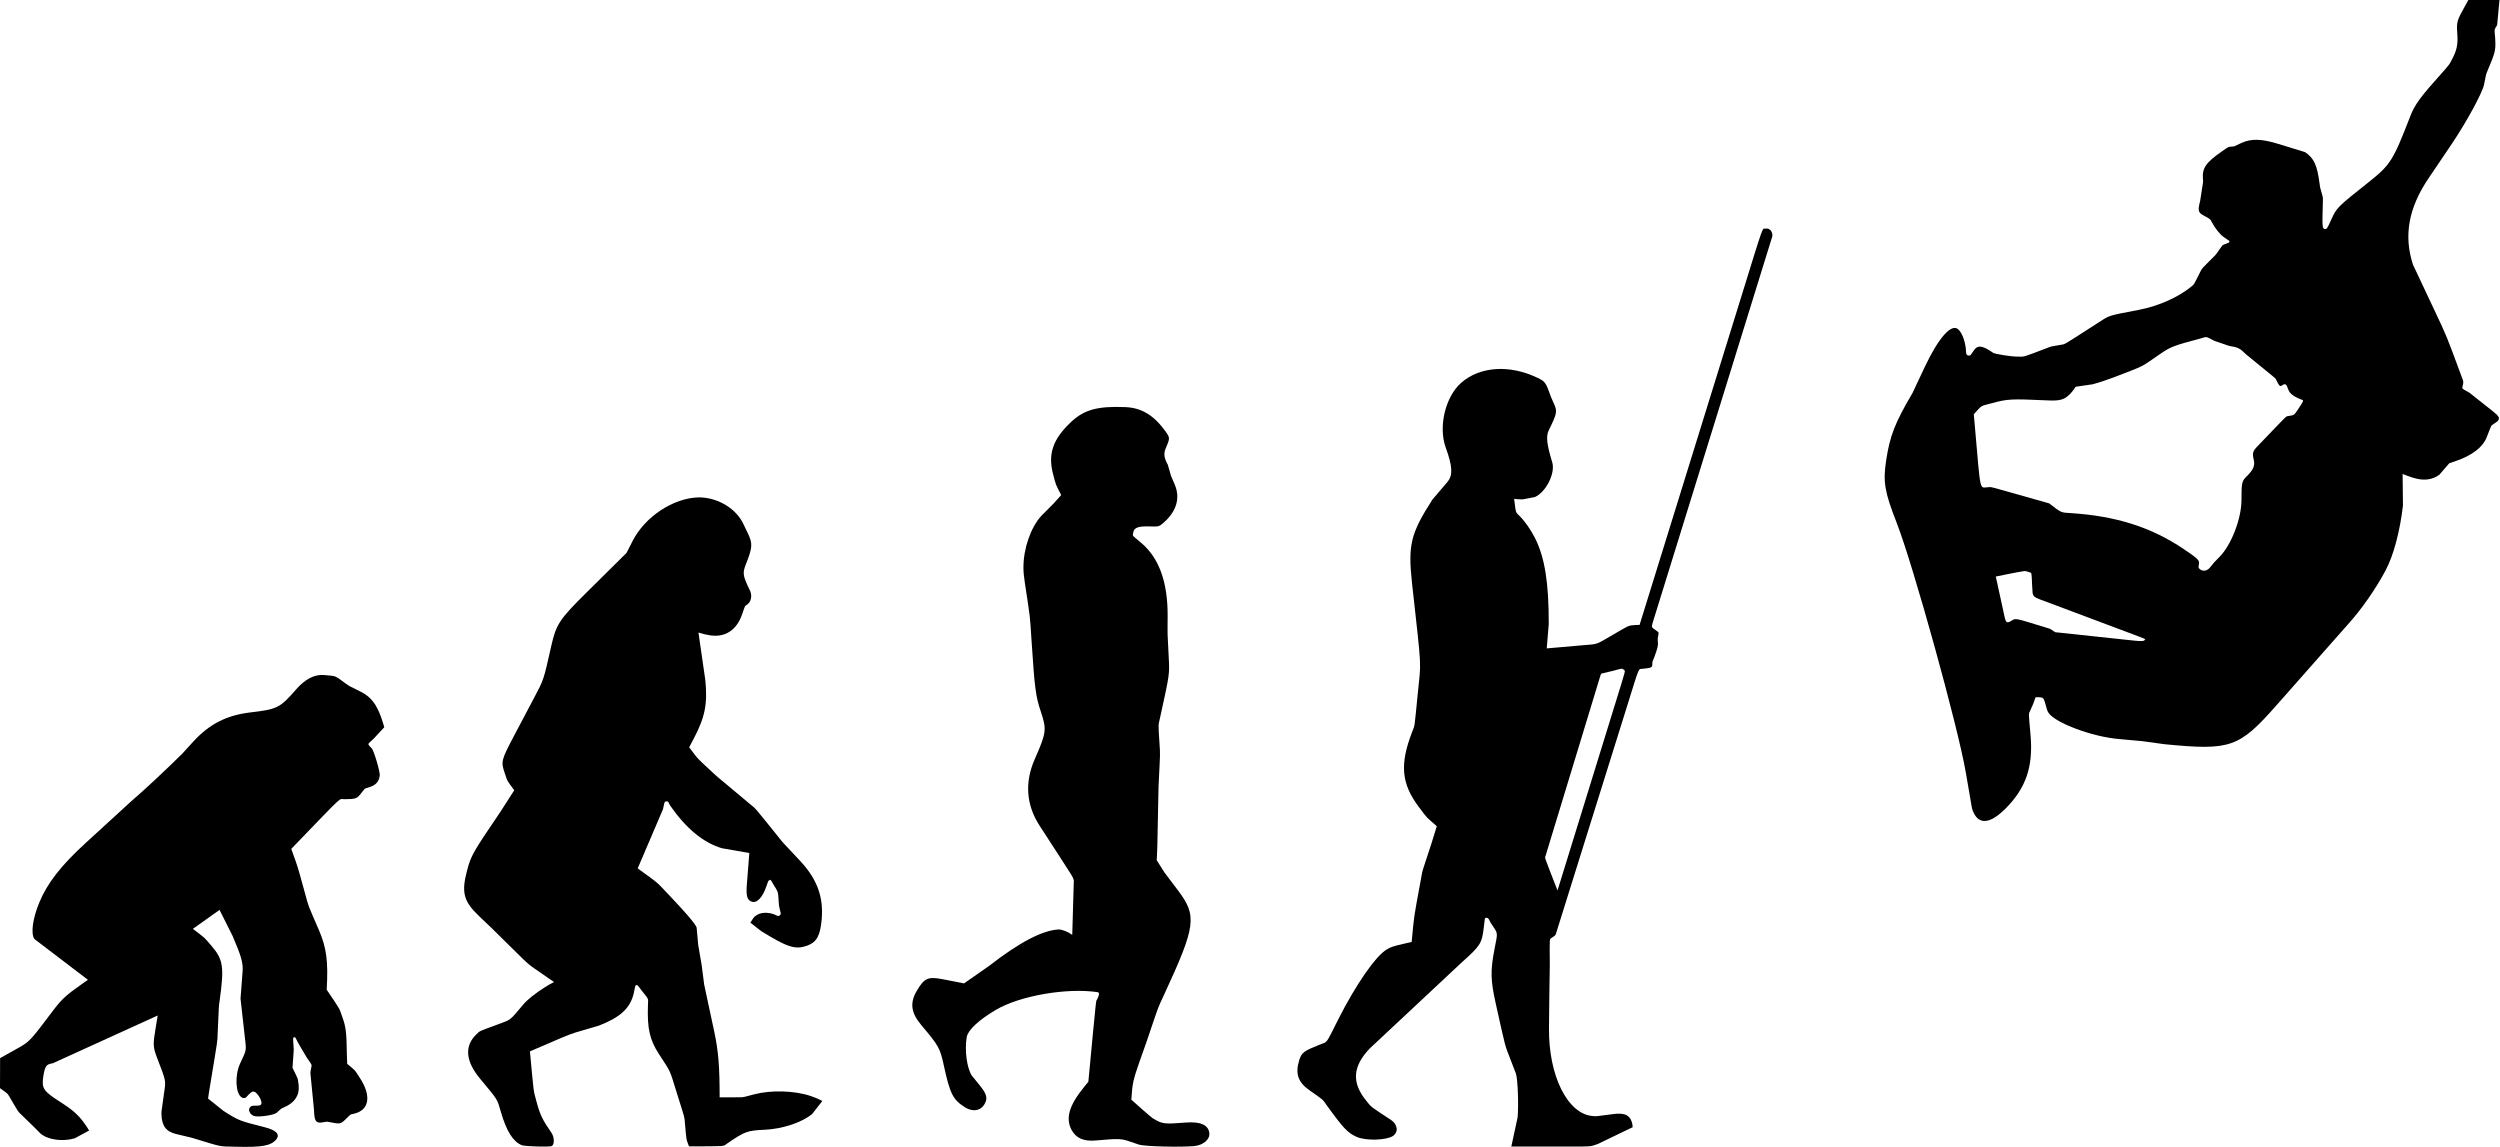
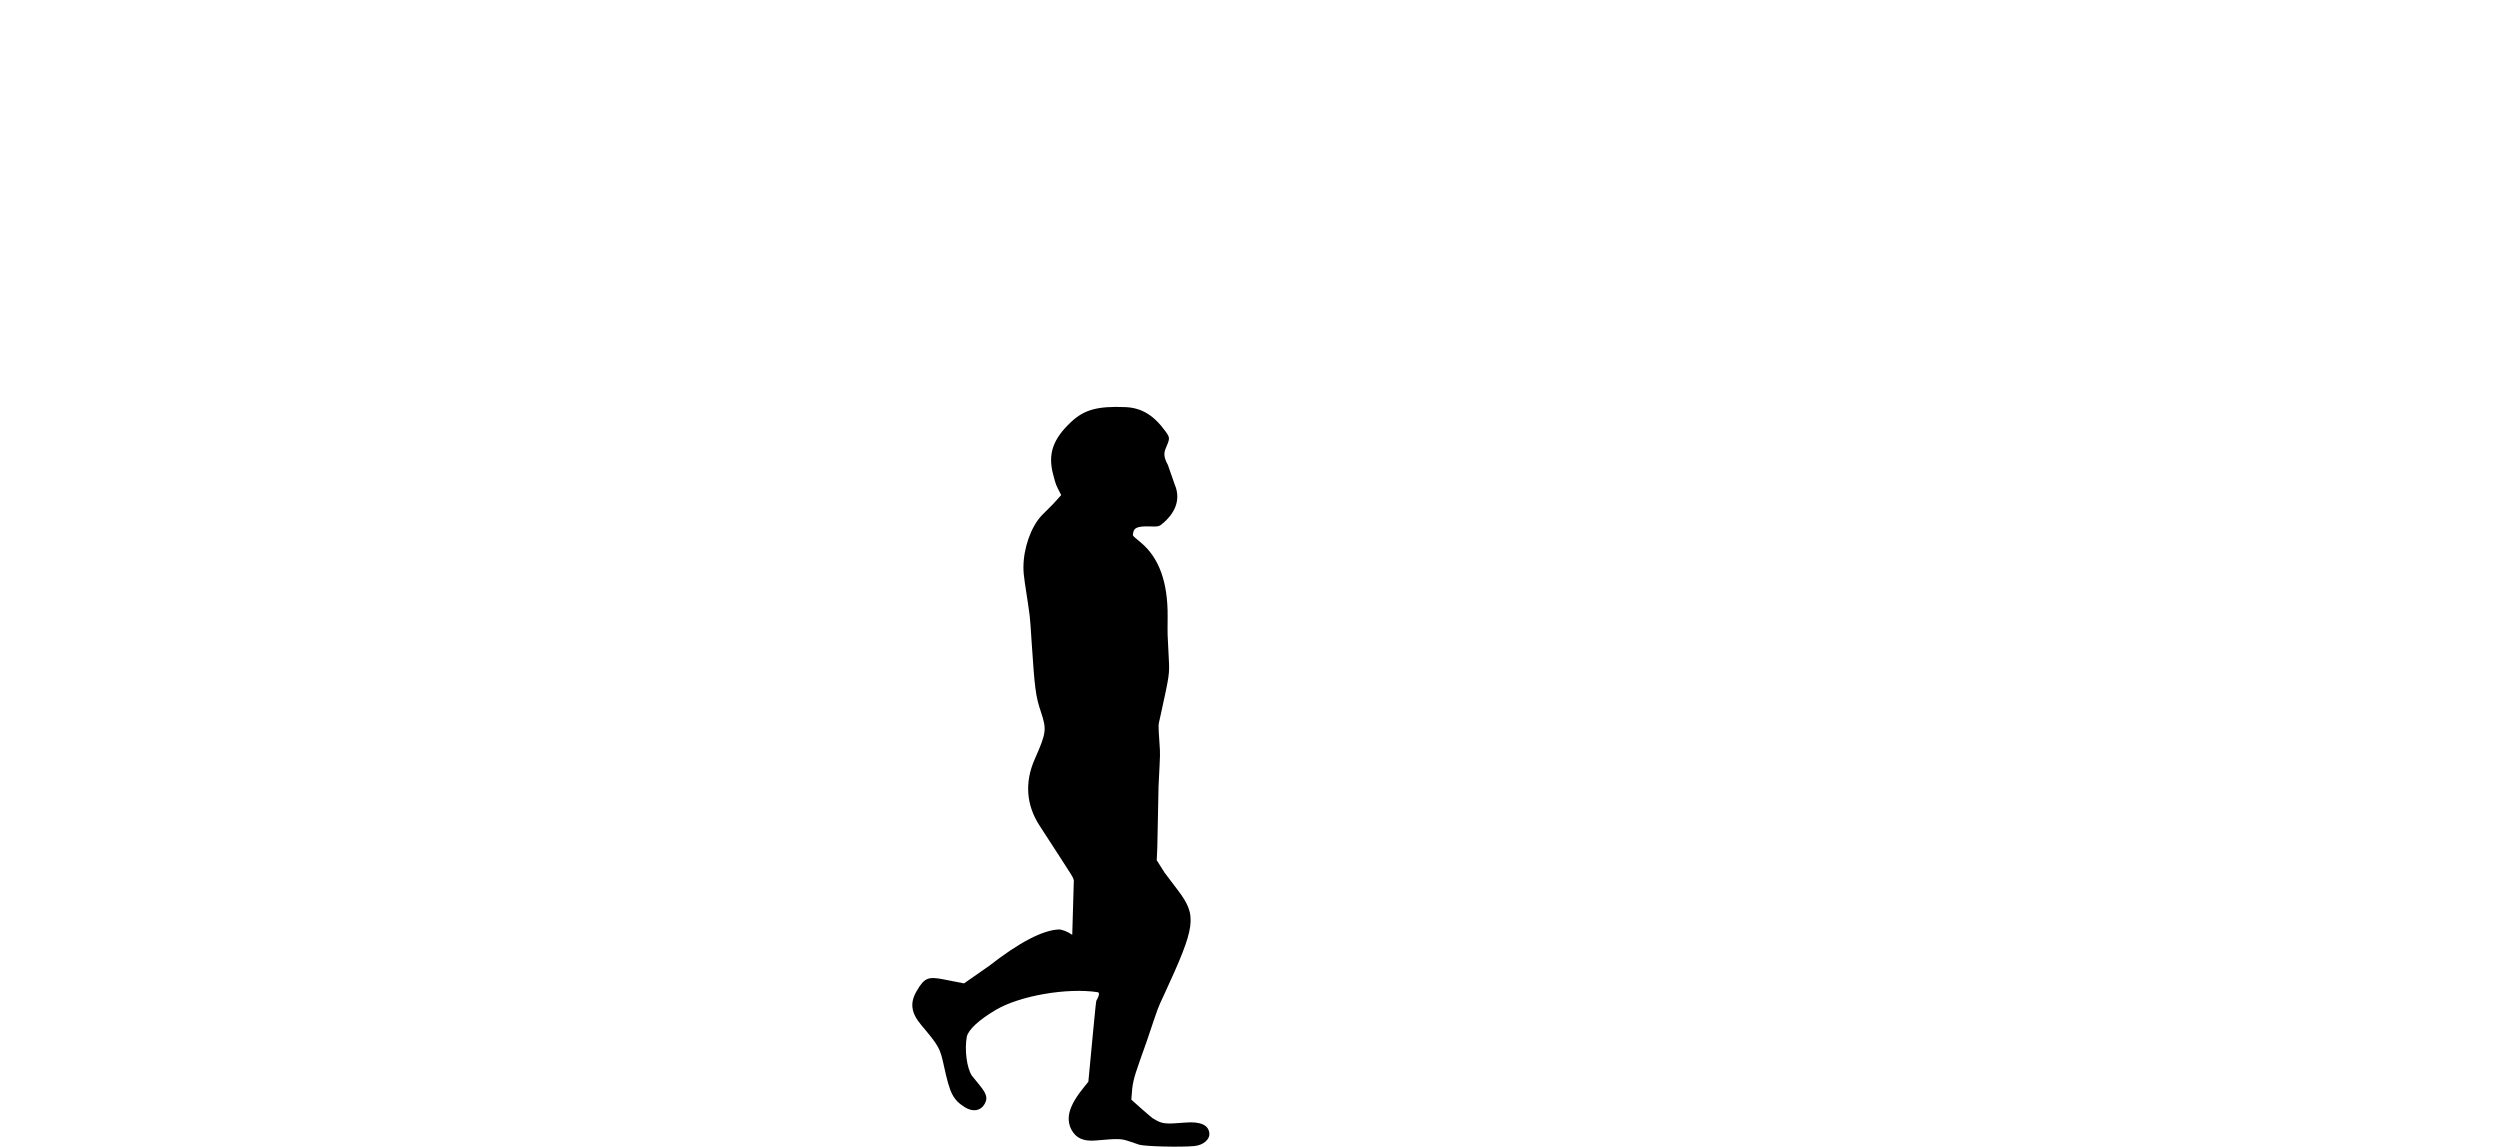
<svg xmlns="http://www.w3.org/2000/svg" xml:space="preserve" shape-rendering="geometricPrecision" text-rendering="geometricPrecision" image-rendering="optimizeQuality" fill-rule="evenodd" clip-rule="evenodd" viewBox="0 0 998 458">
  <g id="Layer_1">
-     <path fill="#000000" d="M149.06,294.99 L149.06,294.99 C146.61,297.24 146.83,296.82 147.55,297.87 C147.66,298.04 147.55,297.93 148.35,298.66 C149.23,299.51 151.78,308.11 151.61,309.64 C151.17,312.42 149.8,313.68 146.21,314.63 C145.5,314.87 145.85,314.51 143.75,317.19 C142.42,318.82 141.75,319.02 137.41,319.04 C135.06,319.12 137.83,316.54 118,337.08 C117.02,338.1 117.27,337.85 116.28,338.87 C119.24,347.16 118.45,344.64 121.74,356.54 C123.37,362.43 122.57,360.32 127.31,371.29 C130.35,378.36 131.07,383.8 130.42,395.09 C136.15,403.62 135.25,402.04 136.71,406.13 C138.09,410.01 138.34,412.08 138.47,421.05 C138.49,422.39 138.53,423.34 138.6,424.69 C142.19,427.69 141.45,426.85 143.79,430.51 C148.37,437.67 147.36,443.23 141.22,444.62 C139.65,444.98 140.16,444.62 137.69,447.09 C135.86,448.76 135.81,448.77 131.12,447.87 C130.28,447.74 130.68,447.71 128.36,448.11 C126.07,448.37 125.49,447.42 125.36,443.2 L123.91,428.37 C123.99,427.43 123.97,427.53 124.25,426.19 C124.48,424.89 124.72,425.45 122.53,422.29 C119.92,417.98 118.69,415.82 118.09,414.5 C117.91,414.13 117.71,414.01 117.44,414.11 C116.91,414.31 116.94,413.7 117.22,418.35 C117.28,419.26 117.34,418.12 116.77,426.28 C119.16,431.14 118.81,430.17 119.22,433.12 C119.65,437.16 117.75,440.13 113.55,441.98 C112.1,442.61 112.55,442.29 110.44,444.23 C109.26,445.22 102.81,446.1 101.29,445.47 C99.7,444.8 98.93,443.05 99.8,442.04 C100.33,441.41 100.62,441.35 102.9,441.38 C104,441.34 104.42,440.99 104.39,440.16 C104.33,438.78 102.51,436.04 101.5,435.82 C100.64,435.63 100.24,435.9 98.28,438.01 C97.85,438.46 97.15,438.48 96.48,438.08 C94.02,436.6 93.67,429.33 95.82,424.63 C98.62,418.53 98.4,419.98 97.58,412.6 L96.02,398.67 C96.5,392.4 96.39,393.97 96.85,387.69 C97.1,384.45 96.29,381.64 92.84,373.6 L87.64,363.23 L76.99,370.8 C82.26,374.82 81.21,373.88 84.29,377.43 C89.15,383.04 89.57,385.84 87.64,399.76 C87.33,402.04 87.43,400.23 86.89,412.5 C86.73,416.37 87.22,412.99 83.41,436.15 C83.27,437.05 83.18,437.65 83.06,438.55 L89.2,443.46 C95.19,447.3 95.47,447.41 105.59,449.97 C110.21,451.14 111.81,452.74 110.37,454.76 C108.15,457.43 104.69,458.06 93.8,457.77 C87.05,457.59 89.29,458.06 76.52,454.18 L70.26,452.69 C66.28,451.74 64.55,449.38 64.46,444.77 C64.46,443.53 64.31,444.73 65.49,436.36 C66.23,431.13 66.39,431.91 62.75,422.39 C61.03,417.87 61,417.12 62.23,409.76 C62.64,407.27 62.54,407.89 62.96,405.38 C39,416.29 44.99,413.56 21.02,424.48 C18.48,424.84 18,425.5 17.3,429.58 C16.56,434.6 17.23,435.58 24.76,440.35 C28.5,442.71 31.1,444.98 33.11,447.64 C34.08,448.92 34.77,449.94 35.58,451.3 L29.8,454.43 C24.72,455.87 18.81,454.97 15.98,452.33 L13.63,449.95 L8.55,445.01 C7.09,443.58 7.68,444.46 4.4,438.89 C2.88,436.29 3.42,436.87 0.6,434.82 C0.31,434.61 0.31,434.61 -0,434.4 C0.02,427.55 0.02,429.26 0.04,422.4 L6.93,418.55 C11.81,415.82 12.05,415.57 20.91,403.78 C24.51,398.99 26.27,397.34 32.39,393.04 L35.1,391.14 L13.72,374.84 C12.22,372.63 13.06,366.57 15.74,360.15 C18.97,352.43 24.44,345.43 34.25,336.46 C44.51,327.08 41.95,329.43 52.2,320.03 C57.03,315.92 66.28,307.29 72.75,300.88 C75.29,298.07 74.65,298.77 77.22,295.98 C83.61,289.02 90.47,285.53 99.92,284.4 C110.8,283.11 111.7,282.65 118.28,275.13 C121.81,271.1 125.62,269.14 129.3,269.47 C134.49,269.94 133.34,269.48 138.11,272.95 C139.6,273.99 138.77,273.54 143.96,276.11 C148.04,278.13 150.38,281.14 152.33,286.87 C152.77,288.16 153.05,289.05 153.4,290.32 L149.06,294.99 L149.06,294.99 z" />
-     <path fill="#000000" d="M319.84,344.12 L319.84,344.13 C326.28,351.2 328.81,358.29 328.01,367.06 C327.42,373.59 326.03,376.09 322.2,377.52 C317.45,379.18 314.42,378.22 303.82,371.67 L299.56,368.33 C301.26,365.64 300.83,366.11 302.58,365.03 C304.52,364.02 307.76,364.22 310.07,365.49 C310.7,365.84 311.33,365.63 311.6,364.99 C311.74,364.66 311.81,365.06 311.11,362.2 C310.94,361.42 310.99,361.96 310.75,358.41 C310.59,356.02 310.55,355.9 308.83,353.24 C307.44,350.81 307.72,351.05 306.93,351.54 C306.64,351.71 306.81,351.33 305.8,354.2 C304.45,358.05 302.3,360.42 300.49,360.05 C298.36,359.61 297.76,357.89 298.13,353.24 L299.13,340.53 L288.16,338.61 C280.74,336.38 273.93,330.77 267.58,321.66 C267.33,321.29 267.42,321.46 266.92,320.43 C266.68,319.93 266.45,319.82 265.91,319.94 C265.23,320.11 265.41,319.66 264.66,323.04 L254.57,346.66 C263.39,353.07 261.63,351.59 266.86,357.07 C273.58,364.11 277.64,368.87 278.09,370.26 L278.73,377.25 L280.09,385.18 C280.67,389.67 280.53,388.55 281.11,393.04 C283.45,403.86 282.87,401.15 285.16,411.98 C286.79,419.62 287.29,425.87 287.28,438.07 L296.23,438.03 C297.43,437.84 296.75,438.01 301.03,436.87 C307.76,435.08 317.21,435.35 323.6,437.52 C325.31,438.09 326.67,438.67 328.28,439.51 L324.28,444.62 C320.46,447.98 312.43,450.68 305.35,450.99 C298.31,451.3 297.26,451.69 290.26,456.52 C288.43,457.72 290.6,457.56 275.04,457.63 C273.85,454.36 274.09,455.72 273.4,448.1 C273.18,445.65 273.63,447.31 270.26,436.54 C267.07,426.34 268.11,428.61 262.96,420.64 C259.34,415.02 258.34,410.54 258.66,401.27 C258.77,398.35 259.11,399.17 256.23,395.53 C254.25,392.86 254.33,392.92 253.6,393.58 L253,396.51 C251.6,402.43 247.74,406.04 239.24,409.37 C233.79,410.97 235.15,410.57 229.71,412.18 C227.54,412.82 223.18,414.63 211.55,419.71 C213.22,437.62 212.85,434.73 214.21,439.9 C215.54,444.93 216.63,447.18 220.16,452.23 C221.32,453.99 221.4,456.83 220.3,457.49 C219.57,457.93 209.63,457.67 208.29,457.17 C204.79,455.72 202.18,451.55 199.97,443.92 C198.41,438.55 198.95,439.41 191.69,430.67 C185.84,423.64 185.32,417.62 190.13,412.95 C191.83,411.38 190.55,411.97 199.07,408.82 C204.07,406.97 203.5,407.43 208.85,401.05 C210.51,399.06 213.55,396.63 217.54,394.09 C218.8,393.29 219.84,392.7 221.17,392.03 L212.36,385.94 C209.39,383.53 211.69,385.74 196.25,370.48 L191.28,365.75 C185.08,359.83 184.13,356.32 186.42,347.64 C188.03,341.52 188.61,340.51 199.74,324.11 L205.29,315.46 C202.18,311.26 202.71,312.2 201.57,308.86 C199.88,303.94 199.96,303.66 205.79,292.62 L213.24,278.52 C217.13,271.15 216.94,271.74 220.06,257.89 C222.02,249.2 223.3,247.25 234.26,236.41 L250.1,220.73 L252.55,215.94 C257.51,206.21 268.8,198.78 278.97,198.55 C286.64,198.56 294.09,203.11 296.93,209.54 L298.54,212.88 C300.54,217.05 300.44,218.51 297.66,225.5 C296.38,228.92 296.53,229.83 299.42,235.82 C300.34,237.84 299.84,240.26 298.27,241.35 C297.24,242.07 297.53,241.51 296.25,245.24 C294.04,251.65 289.35,254.64 283.19,253.58 C281.61,253.31 280.37,253.01 278.82,252.52 L281.55,271.38 C282.53,280.87 281.46,286.31 276.9,294.94 C276.7,295.31 275.3,297.96 275.11,298.32 C279.16,303.63 277.61,302 286.02,309.79 L298.95,320.61 C302.14,323.27 300.41,321.28 311.02,334.47 C312.68,336.54 311.51,335.26 319.23,343.47 L319.84,344.12 L319.84,344.12 z" />
-     <path fill="#000000" d="M408.55,226.17 L408.56,226.35 C408.59,218.87 411.48,210.57 415.68,205.94 L420.54,201.06 L423.63,197.63 C421.21,192.87 421.67,194.05 420.42,189.41 C418.24,181.28 420.29,175.28 427.6,168.43 C432.82,163.53 438.21,162.06 449.23,162.52 C455.81,162.79 460.71,165.81 465.5,172.52 C467.08,174.84 467.07,174.99 465.25,179.25 C464.48,181.18 464.74,182.93 466.21,185.58 C466.93,188.1 466.75,187.47 467.47,189.99 L468.94,193.41 C471.21,198.68 469.75,203.93 464.78,208.42 C462.57,210.33 462.8,210.27 458.23,210.13 C454.16,210.09 452.68,210.72 452.38,212.63 C452.15,214.03 451.71,213.46 455.45,216.6 C462.7,222.68 466.22,232.39 466.12,246.06 C466.07,254.36 466.01,252.03 466.55,262.32 C466.91,269.24 466.98,268.78 463.16,286.21 C462.31,290.05 462.36,288.56 462.86,296.63 C463.17,301.72 463.22,299.26 462.49,313.87 C462.21,327.74 462.28,324.28 462,338.15 L461.77,343.41 L464.92,348.39 L470.2,355.37 C477.96,365.64 477.45,369.53 464.68,397.14 C461.95,403.06 462.92,400.45 457.88,415.38 C456.25,419.96 456.66,418.82 455.04,423.4 C452.34,431.1 452.04,432.44 451.63,438.99 C453.33,440.59 459.66,446.1 460.11,446.37 C463.94,448.72 464.65,448.82 473.41,448.12 C479.28,447.66 482.48,449.13 482.77,452.42 C482.99,454.92 480.3,457.18 476.71,457.51 C471.19,458.01 457.36,457.67 454.8,456.97 C452.8,456.28 453.3,456.45 451.29,455.78 C447.43,454.48 446.88,454.46 437.39,455.28 C432.51,455.7 429.55,454.37 427.7,450.94 C425.31,446.25 426.85,441.17 432.88,433.79 C433.78,432.69 433.55,432.97 434.47,431.84 C437.93,395.32 437.43,400.04 438.02,398.87 C438.89,397.14 438.94,396.23 438.19,396.08 C425.92,394.23 407.14,397.48 397.56,403.13 C390.84,407.09 386.57,411.04 385.95,413.85 C384.99,419.06 385.95,426.4 387.98,429.42 L391.21,433.4 C393.54,436.27 394.16,437.99 393.51,439.73 C392.16,443.3 388.77,444.22 385.15,442 C380.42,438.97 379.21,436.58 376.83,425.59 C375.26,418.35 374.84,417.6 367.81,409.25 C363.68,404.35 363.14,400.41 365.93,395.63 C368.96,390.42 370.46,389.75 376.47,390.93 L384.84,392.57 L394.76,385.65 C406.95,376.15 416.22,371.31 422.73,371.04 C424.07,371.05 426.56,372.07 428.04,373.21 C428.4,360.79 428.31,363.89 428.67,351.47 C428.04,349.6 429.99,352.73 414.98,329.57 C409.65,321.34 409,312.27 413.07,303.06 C417.73,292.51 417.89,291.22 415.5,284.08 C413.44,277.93 413.06,275.03 411.8,255.9 C411.05,244.63 411.43,247.93 409.13,232.76 C408.71,229.99 408.55,228.19 408.55,226.17 L408.55,226.17 z" />
-     <path fill="#000000" d="M612.75,214.74 L612.75,214.74 C616.69,222.56 618.29,232.56 618.26,249.13 L617.46,258.84 L631.32,257.63 C638.34,257.02 636.56,257.61 643.76,253.47 C651.09,249.24 649.78,249.81 652.97,249.5 C653.59,249.46 653.88,249.45 654.52,249.47 C677.46,175.47 671.73,193.97 694.65,119.97 C704.72,87.49 703.24,91.59 704.99,91.26 C706.46,90.98 707.75,92.56 707.51,94.34 L659.75,248.59 C659.21,250.47 659.12,250.27 661.28,251.79 C662.34,252.66 662.27,252.24 661.76,254.75 L661.86,257.34 C661.85,258.25 660.82,261.47 659.73,264 C659.61,264.33 659.59,264.45 659.61,265.12 C659.64,266.45 659.22,266.65 655.93,266.96 C653.85,267.28 654.75,265.19 649.64,281.55 L621.06,372.98 C620.66,373.58 620.87,373.39 619.54,374.32 C618.48,375.14 618.61,373.62 618.68,385.02 C618.45,399.61 618.5,395.96 618.36,410.55 C618.17,429.34 625.72,444.6 635.67,445.51 C637.54,445.65 636.39,445.75 643.76,444.77 C647.94,444.21 650.02,444.86 651.07,447.06 C651.53,448.1 651.7,448.8 651.76,449.98 L638,456.61 C634.37,457.86 637.2,457.71 618.22,457.7 L603.32,457.7 L605.82,446.1 C606.28,441.15 605.9,430.96 605.17,428.61 C603.91,425.37 604.22,426.18 602.98,422.94 C600.57,416.64 601.25,419.22 597.12,400.71 C595.04,391.37 594.94,387.6 596.56,379.11 C597.98,371.61 598.2,373.15 595.05,368.34 L594.41,367.07 C594.08,366.45 593.48,366.19 593,366.47 C592.72,366.63 592.83,366.02 592.26,370.77 C591.56,376.57 590.88,377.62 583.67,384.06 L546.84,418.51 C539.93,425.73 539.5,432.2 545.45,439.47 C547.65,442.17 546.75,441.47 555.18,447 C558.03,448.86 558.39,452 555.93,453.57 C553.07,455.24 545.38,455.42 541.73,453.91 C538.01,452.27 536.44,450.63 529.64,441.24 C527.72,438.58 528.7,439.44 522.78,435.27 C518.1,431.99 516.96,428.52 518.72,422.98 C519.73,420.11 520.5,419.55 526.9,417 C530.13,415.72 529.07,417.16 534.26,406.88 C541.25,393.03 549.25,381.52 553.63,379 C555.38,377.99 555.82,377.84 559.91,376.87 C561.97,376.38 561.46,376.5 563.54,376.01 C564.67,364.25 564.13,367.92 567.36,350.3 C567.94,347.13 567.37,349.03 571.35,336.98 L573.57,329.82 C568.97,325.82 569.99,326.91 566.44,322.2 C559.38,312.84 558.7,305.12 563.79,292.02 C564.84,289.3 564.54,291.3 565.86,278.03 C567.37,262.81 567.68,269.25 563.69,232.89 C562.01,217.54 563.11,213 571.84,199.4 L577.91,192.29 C580.04,189.64 579.84,186.1 577.15,178.72 C574.1,170.37 576.99,158.32 583.35,152.77 C590.84,146.24 602.64,145.48 613.76,150.82 C616.86,152.3 617.04,152.56 619.18,158.54 L620.34,161.16 C621.73,164.28 621.58,165.02 618.27,171.76 C617.11,174.25 617.43,177.18 619.69,184.68 C620.9,189.06 617.1,196.52 612.69,198.43 L607.98,199.33 C606.67,199.37 605.77,199.32 604.44,199.14 C605.24,205.24 604.91,204.26 606.68,206.04 C608.77,208.14 611.05,211.42 612.75,214.74 L612.75,214.74 zM644.25,267.72 C638.65,269.01 639.4,268.78 639,269.32 C626.42,310.65 629.56,300.32 616.99,341.65 C616.68,342.66 616,340.68 621.76,355.48 L644.61,281.51 C649.39,266.04 648.88,268.06 648.19,267.37 C647.6,266.77 647.6,266.77 644.27,267.71 L644.25,267.72 L644.25,267.72 z" />
-     <path fill="#000000" d="M978.48,24.43 L978.44,24.47 C980.84,20.06 981.31,17.87 980.92,12.97 C980.61,8.94 980.9,7.93 983.88,2.7 C984.43,1.73 984.82,1.02 985.35,0 C992.46,0 990.69,0 997.8,0 L996.85,10.03 C995.64,12.06 995.75,11.33 996.07,15.1 C996.33,20.17 996.24,20.59 992.96,28.39 C992.35,29.94 992.52,29.27 991.61,33.87 C990.84,37.3 984.6,48.74 978.82,57.34 C973.51,65.23 974.84,63.26 969.5,71.14 C961.49,82.96 959.47,94.1 963.27,105.67 L971.7,123.57 C976.81,134.4 976.46,133.54 982.71,150.44 C983.47,152.39 983.48,152.46 983.12,153.9 C982.83,155.25 982.57,154.97 985.76,156.74 L995.35,164.34 C997.66,166.17 998.05,167.01 997.08,168.07 C996.84,168.33 997.1,168.14 995.24,169.41 C994.38,170.05 994.76,169.28 992.58,174.82 C991.01,178.61 986.74,181.85 980.47,184 L977.74,184.94 L973.78,189.53 C970.78,191.67 967.34,192.03 963.1,190.65 C961.66,190.19 960.53,189.77 959.12,189.2 L959.26,201.79 C958.05,212.2 955.5,221.73 952.33,227.71 C948.39,235.13 942.51,243.55 937.27,249.27 L908.83,281.48 C893.79,298.51 890.5,299.66 864.09,297.09 L855.1,295.86 L845.61,295 C835.14,294.06 820.63,288.65 817.84,284.65 C817.25,283.72 817.29,283.84 816.22,280.02 C815.72,278.46 815.47,278.34 812.87,278.31 C812.47,278.48 812.64,278.12 811.7,280.88 L810.44,283.73 C809.79,285.31 809.76,283.9 810.6,293.58 C811.69,306.11 808.75,314.65 800.51,322.88 C794.62,328.76 790.18,329.32 787.9,324.47 C787.12,322.67 787.57,324.96 784.76,308.42 C781.68,290.31 763.72,225.46 757.08,208.5 C752.33,196.37 751.66,192.35 752.94,183.86 C754.45,173.93 756.4,168.93 763.51,156.81 C766.29,150.85 765.59,152.34 768.41,146.39 C773.88,134.85 778.94,129.12 781.64,131.4 C783.4,132.88 784.78,136.89 784.87,140.82 C784.89,141.65 785.57,142.13 786.37,141.89 C786.64,141.81 786.38,142.14 788.2,139.57 C789.63,137.65 791.53,137.98 795.68,140.85 C796.47,141.35 802.87,142.36 805.21,142.36 C808.57,142.36 806.84,142.85 817.27,138.9 C819.02,138.23 818.28,138.4 822.46,137.69 C824.65,137.28 822.55,138.51 837.16,129.11 C842.52,125.66 840.69,126.25 854.1,123.64 C861.73,122.16 869.6,118.65 874.69,114.47 C876.01,113.35 875.5,114.17 878.25,108.73 C879.15,106.96 878.38,107.85 883.69,102.53 C884.64,101.58 884.57,101.67 886.68,98.64 C887.39,97.68 887,97.91 889.43,97 C889.88,96.84 890.14,96.47 889.98,96.21 L887.59,94.54 C886.08,93.44 884.06,90.87 882.92,88.61 C882.23,87.35 882.55,87.6 879.2,85.75 C877.51,84.72 877.36,83.81 878.29,80.27 C879.68,71.48 879.52,72.74 879.41,71.43 C879.05,67.08 880.61,64.84 887.13,60.33 C889.87,58.43 889.2,58.7 891.82,58.44 C893.64,57.6 893.18,57.81 895,56.97 C898.91,55.27 902.91,55.42 909.63,57.49 C915.64,59.35 914.14,58.89 920.16,60.72 C923.8,63.17 925.05,65.96 926.03,73.7 C926.17,74.89 926.04,74.32 926.99,77.69 C927.41,79.17 927.38,77.9 927.14,86.6 C927.05,90.03 927.22,91.21 927.84,91.36 C928.84,91.61 928.88,91.56 930.66,87.63 C932.83,82.86 932.95,82.75 945.5,72.77 C954.23,65.84 955.32,64.13 962.04,46.76 C964.04,41.57 965.93,39.01 976.23,27.53 C977.4,26.22 977.88,25.56 978.48,24.43 L978.48,24.43 zM844.77,150.27 L844.83,150.26 C841.36,151.59 838.12,152.67 835.37,153.41 L828.58,154.4 C827.77,155.71 827.02,156.64 825.96,157.67 C823.99,159.56 822.15,160.05 817.74,159.85 C802.67,159.17 801.54,159.22 794.9,161.01 C790.38,162.23 791.38,161.61 787.94,165.37 L788.25,168.88 C790.84,198.15 790.03,194.49 793.88,194.48 C795.42,194.48 791.97,193.55 818.05,200.95 C823.08,204.82 822.52,204.57 826.73,204.84 C844.88,206.02 858.73,210.44 871.73,219.18 C877.14,222.82 877.99,223.61 877.84,224.83 C877.59,226.84 877.59,226.55 877.82,226.84 C878.93,228.22 880.85,228.14 882.12,226.67 C883.85,224.48 883.86,224.47 885.96,222.38 C890.7,217.67 894.79,207.1 894.8,199.58 C894.81,192.52 894.91,192.1 897.02,190.01 C899.42,187.63 900.16,186.01 899.78,183.97 C899.05,180.81 899.2,180.22 901.3,178.03 C914.13,164.65 912.39,166.36 913.5,166.09 C916.08,165.62 915.62,165.97 917.73,162.87 C919.82,159.62 919.76,159.9 918.42,159.39 C915.65,158.33 914.08,157.1 913.48,155.51 C912.72,153.22 912.3,152.95 910.94,153.88 C910.2,154.42 909.91,154.15 908.74,151.83 C908.23,150.82 909.99,152.33 896.45,141.32 C894.66,139.39 893.31,138.64 891.04,138.3 C889.78,138.1 890.8,138.43 883.92,136.04 C880.38,134.22 881.14,134.35 878.63,135.07 C867.55,138.03 866.54,138.42 862.18,141.41 C854.08,146.97 856.56,145.7 844.77,150.27 L844.77,150.27 zM800.52,229.38 L800.49,229.39 C798.34,229.83 798.88,229.72 796.72,230.15 L799.74,243.99 C800.59,248.4 800.88,248.86 802.36,248.15 C805.11,246.69 802.94,246.31 817.57,250.78 C818.66,251.11 818.25,250.88 820.4,252.37 L851.81,255.72 C854.96,256.06 856.14,255.95 856.21,255.34 C856.26,254.93 861.54,256.96 819.22,241.1 C810.47,237.82 811.62,238.86 811.23,233.76 C810.96,228.05 811.14,228.82 809.99,228.4 C808.07,227.79 809.42,227.65 800.52,229.38 L800.52,229.38 z" />
+     <path fill="#000000" d="M408.55,226.17 L408.56,226.35 C408.59,218.87 411.48,210.57 415.68,205.94 L420.54,201.06 L423.63,197.63 C421.21,192.87 421.67,194.05 420.42,189.41 C418.24,181.28 420.29,175.28 427.6,168.43 C432.82,163.53 438.21,162.06 449.23,162.52 C455.81,162.79 460.71,165.81 465.5,172.52 C467.08,174.84 467.07,174.99 465.25,179.25 C464.48,181.18 464.74,182.93 466.21,185.58 L468.94,193.41 C471.21,198.68 469.75,203.93 464.78,208.42 C462.57,210.33 462.8,210.27 458.23,210.13 C454.16,210.09 452.68,210.72 452.38,212.63 C452.15,214.03 451.71,213.46 455.45,216.6 C462.7,222.68 466.22,232.39 466.12,246.06 C466.07,254.36 466.01,252.03 466.55,262.32 C466.91,269.24 466.98,268.78 463.16,286.21 C462.31,290.05 462.36,288.56 462.86,296.63 C463.17,301.72 463.22,299.26 462.49,313.87 C462.21,327.74 462.28,324.28 462,338.15 L461.77,343.41 L464.92,348.39 L470.2,355.37 C477.96,365.64 477.45,369.53 464.68,397.14 C461.95,403.06 462.92,400.45 457.88,415.38 C456.25,419.96 456.66,418.82 455.04,423.4 C452.34,431.1 452.04,432.44 451.63,438.99 C453.33,440.59 459.66,446.1 460.11,446.37 C463.94,448.72 464.65,448.82 473.41,448.12 C479.28,447.66 482.48,449.13 482.77,452.42 C482.99,454.92 480.3,457.18 476.71,457.51 C471.19,458.01 457.36,457.67 454.8,456.97 C452.8,456.28 453.3,456.45 451.29,455.78 C447.43,454.48 446.88,454.46 437.39,455.28 C432.51,455.7 429.55,454.37 427.7,450.94 C425.31,446.25 426.85,441.17 432.88,433.79 C433.78,432.69 433.55,432.97 434.47,431.84 C437.93,395.32 437.43,400.04 438.02,398.87 C438.89,397.14 438.94,396.23 438.19,396.08 C425.92,394.23 407.14,397.48 397.56,403.13 C390.84,407.09 386.57,411.04 385.95,413.85 C384.99,419.06 385.95,426.4 387.98,429.42 L391.21,433.4 C393.54,436.27 394.16,437.99 393.51,439.73 C392.16,443.3 388.77,444.22 385.15,442 C380.42,438.97 379.21,436.58 376.83,425.59 C375.26,418.35 374.84,417.6 367.81,409.25 C363.68,404.35 363.14,400.41 365.93,395.63 C368.96,390.42 370.46,389.75 376.47,390.93 L384.84,392.57 L394.76,385.65 C406.95,376.15 416.22,371.31 422.73,371.04 C424.07,371.05 426.56,372.07 428.04,373.21 C428.4,360.79 428.31,363.89 428.67,351.47 C428.04,349.6 429.99,352.73 414.98,329.57 C409.65,321.34 409,312.27 413.07,303.06 C417.73,292.51 417.89,291.22 415.5,284.08 C413.44,277.93 413.06,275.03 411.8,255.9 C411.05,244.63 411.43,247.93 409.13,232.76 C408.71,229.99 408.55,228.19 408.55,226.17 L408.55,226.17 z" />
  </g>
</svg>